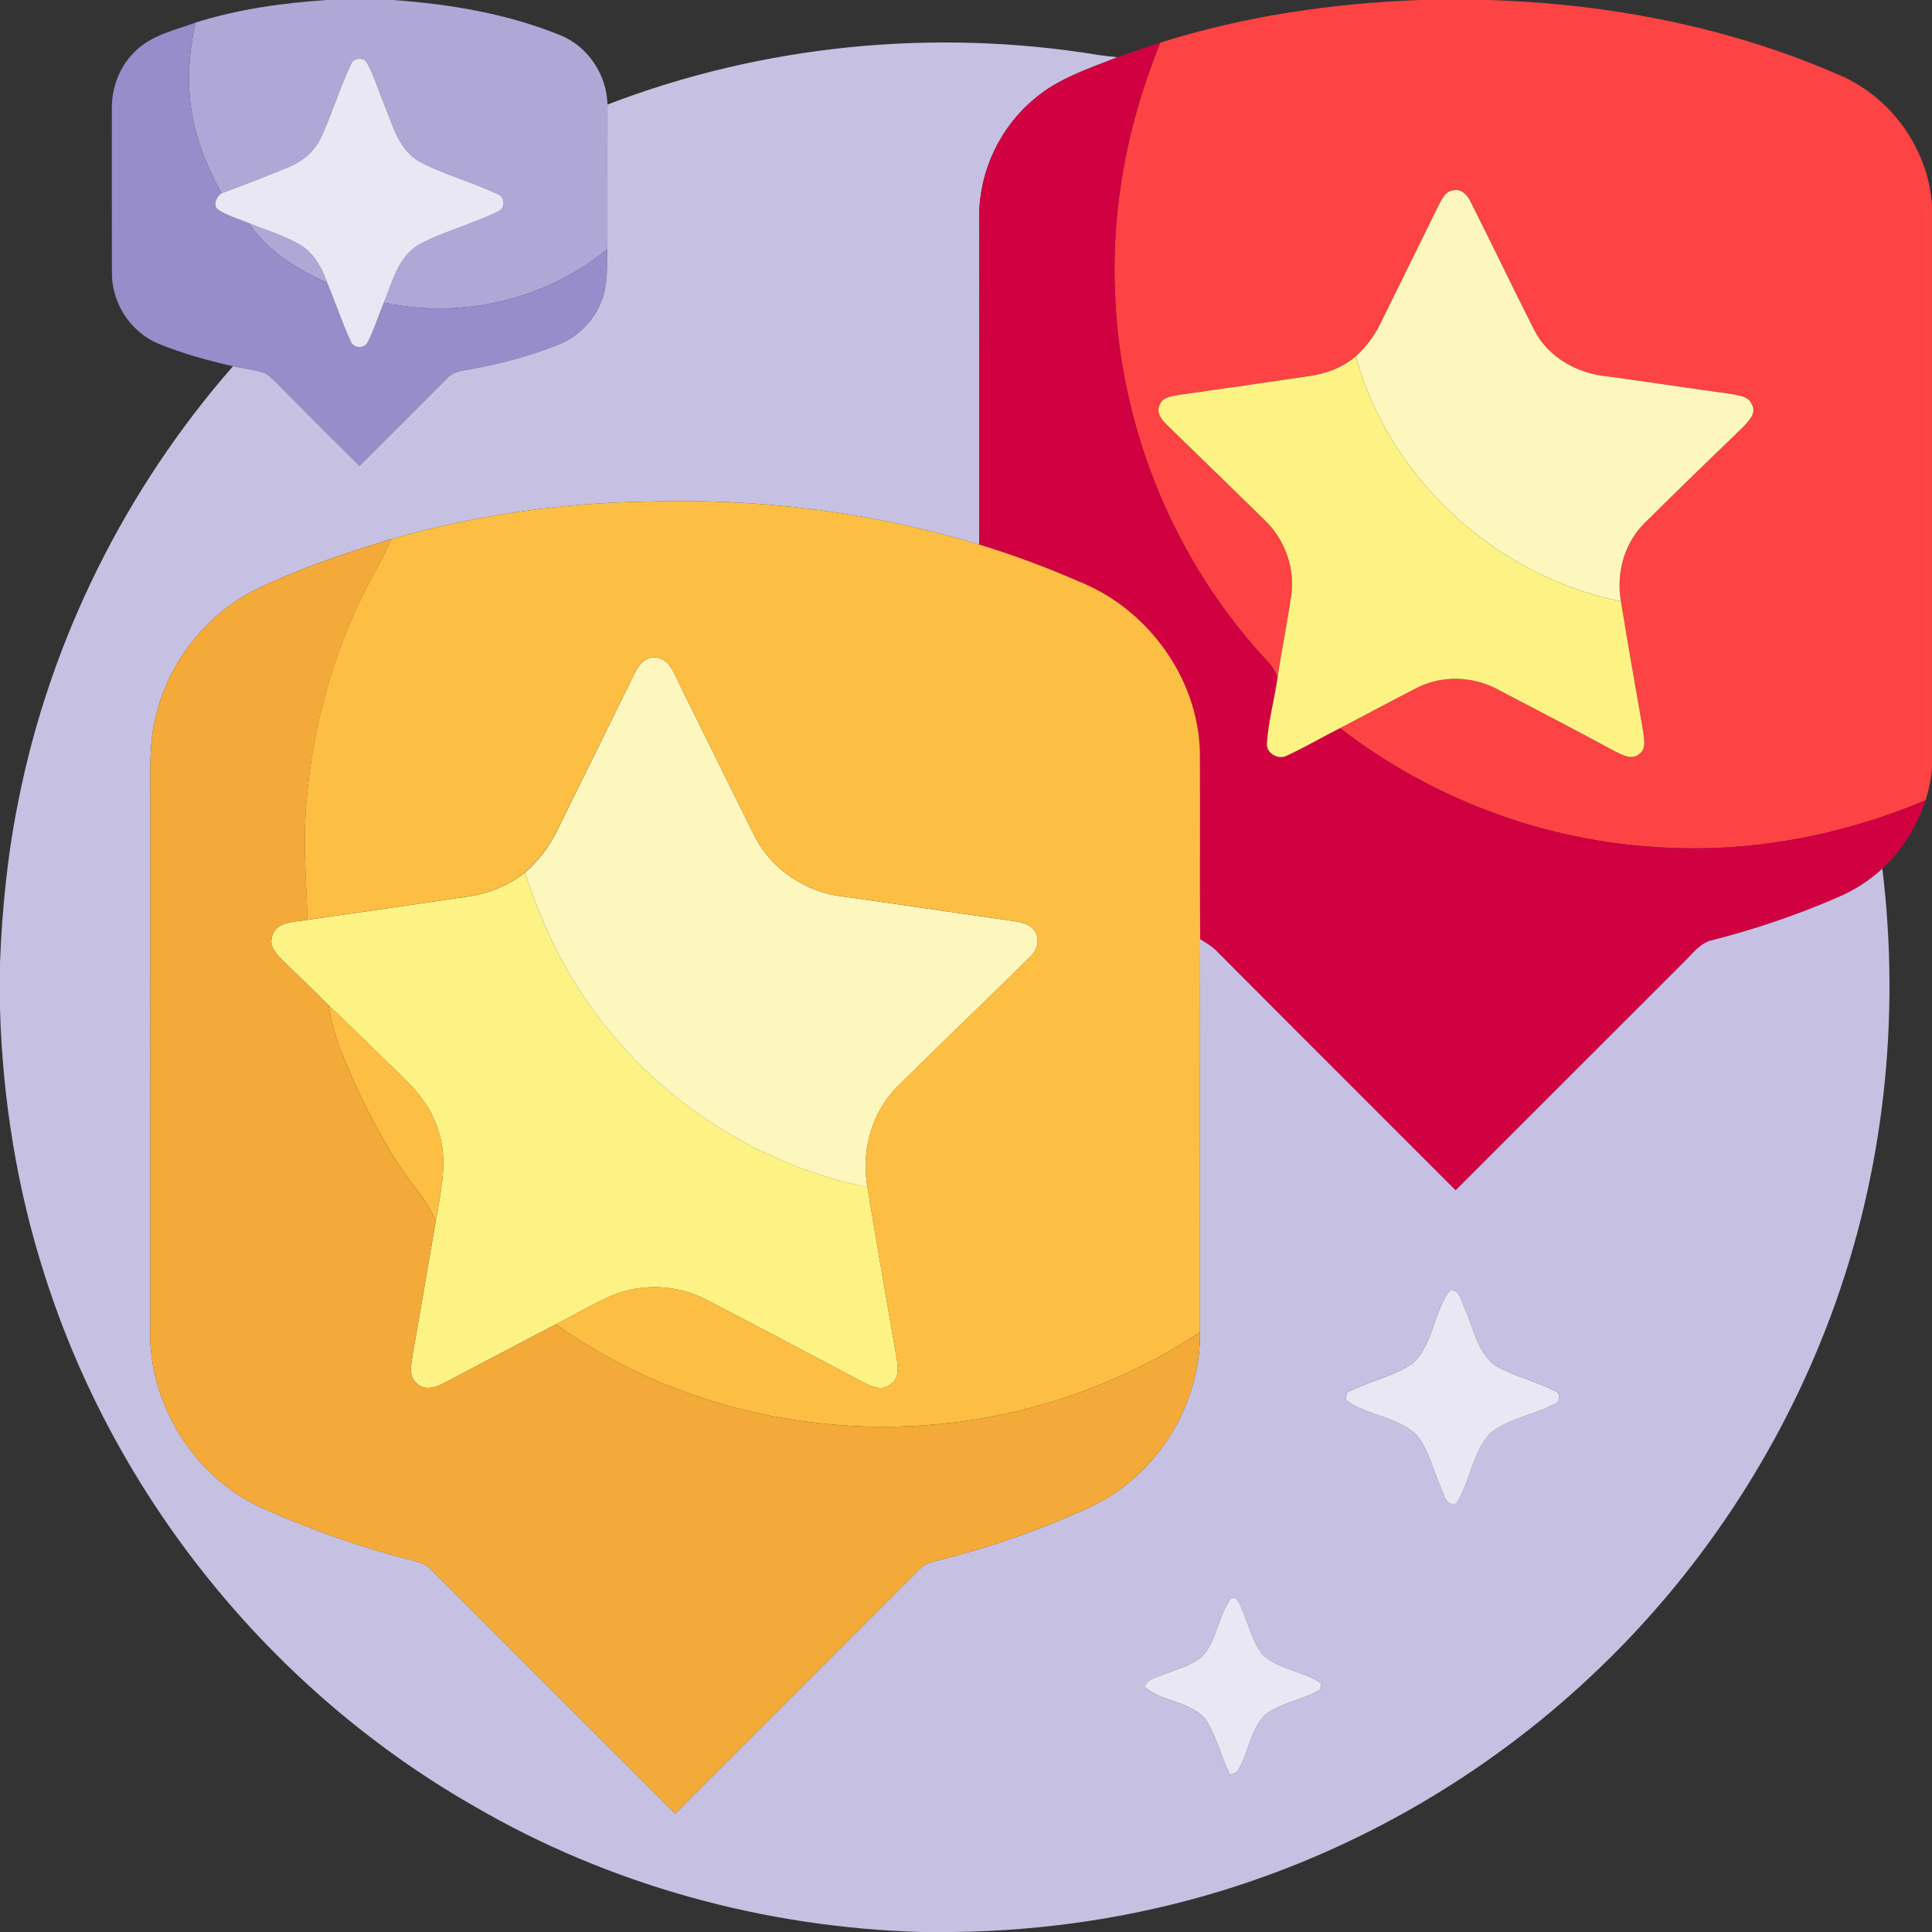
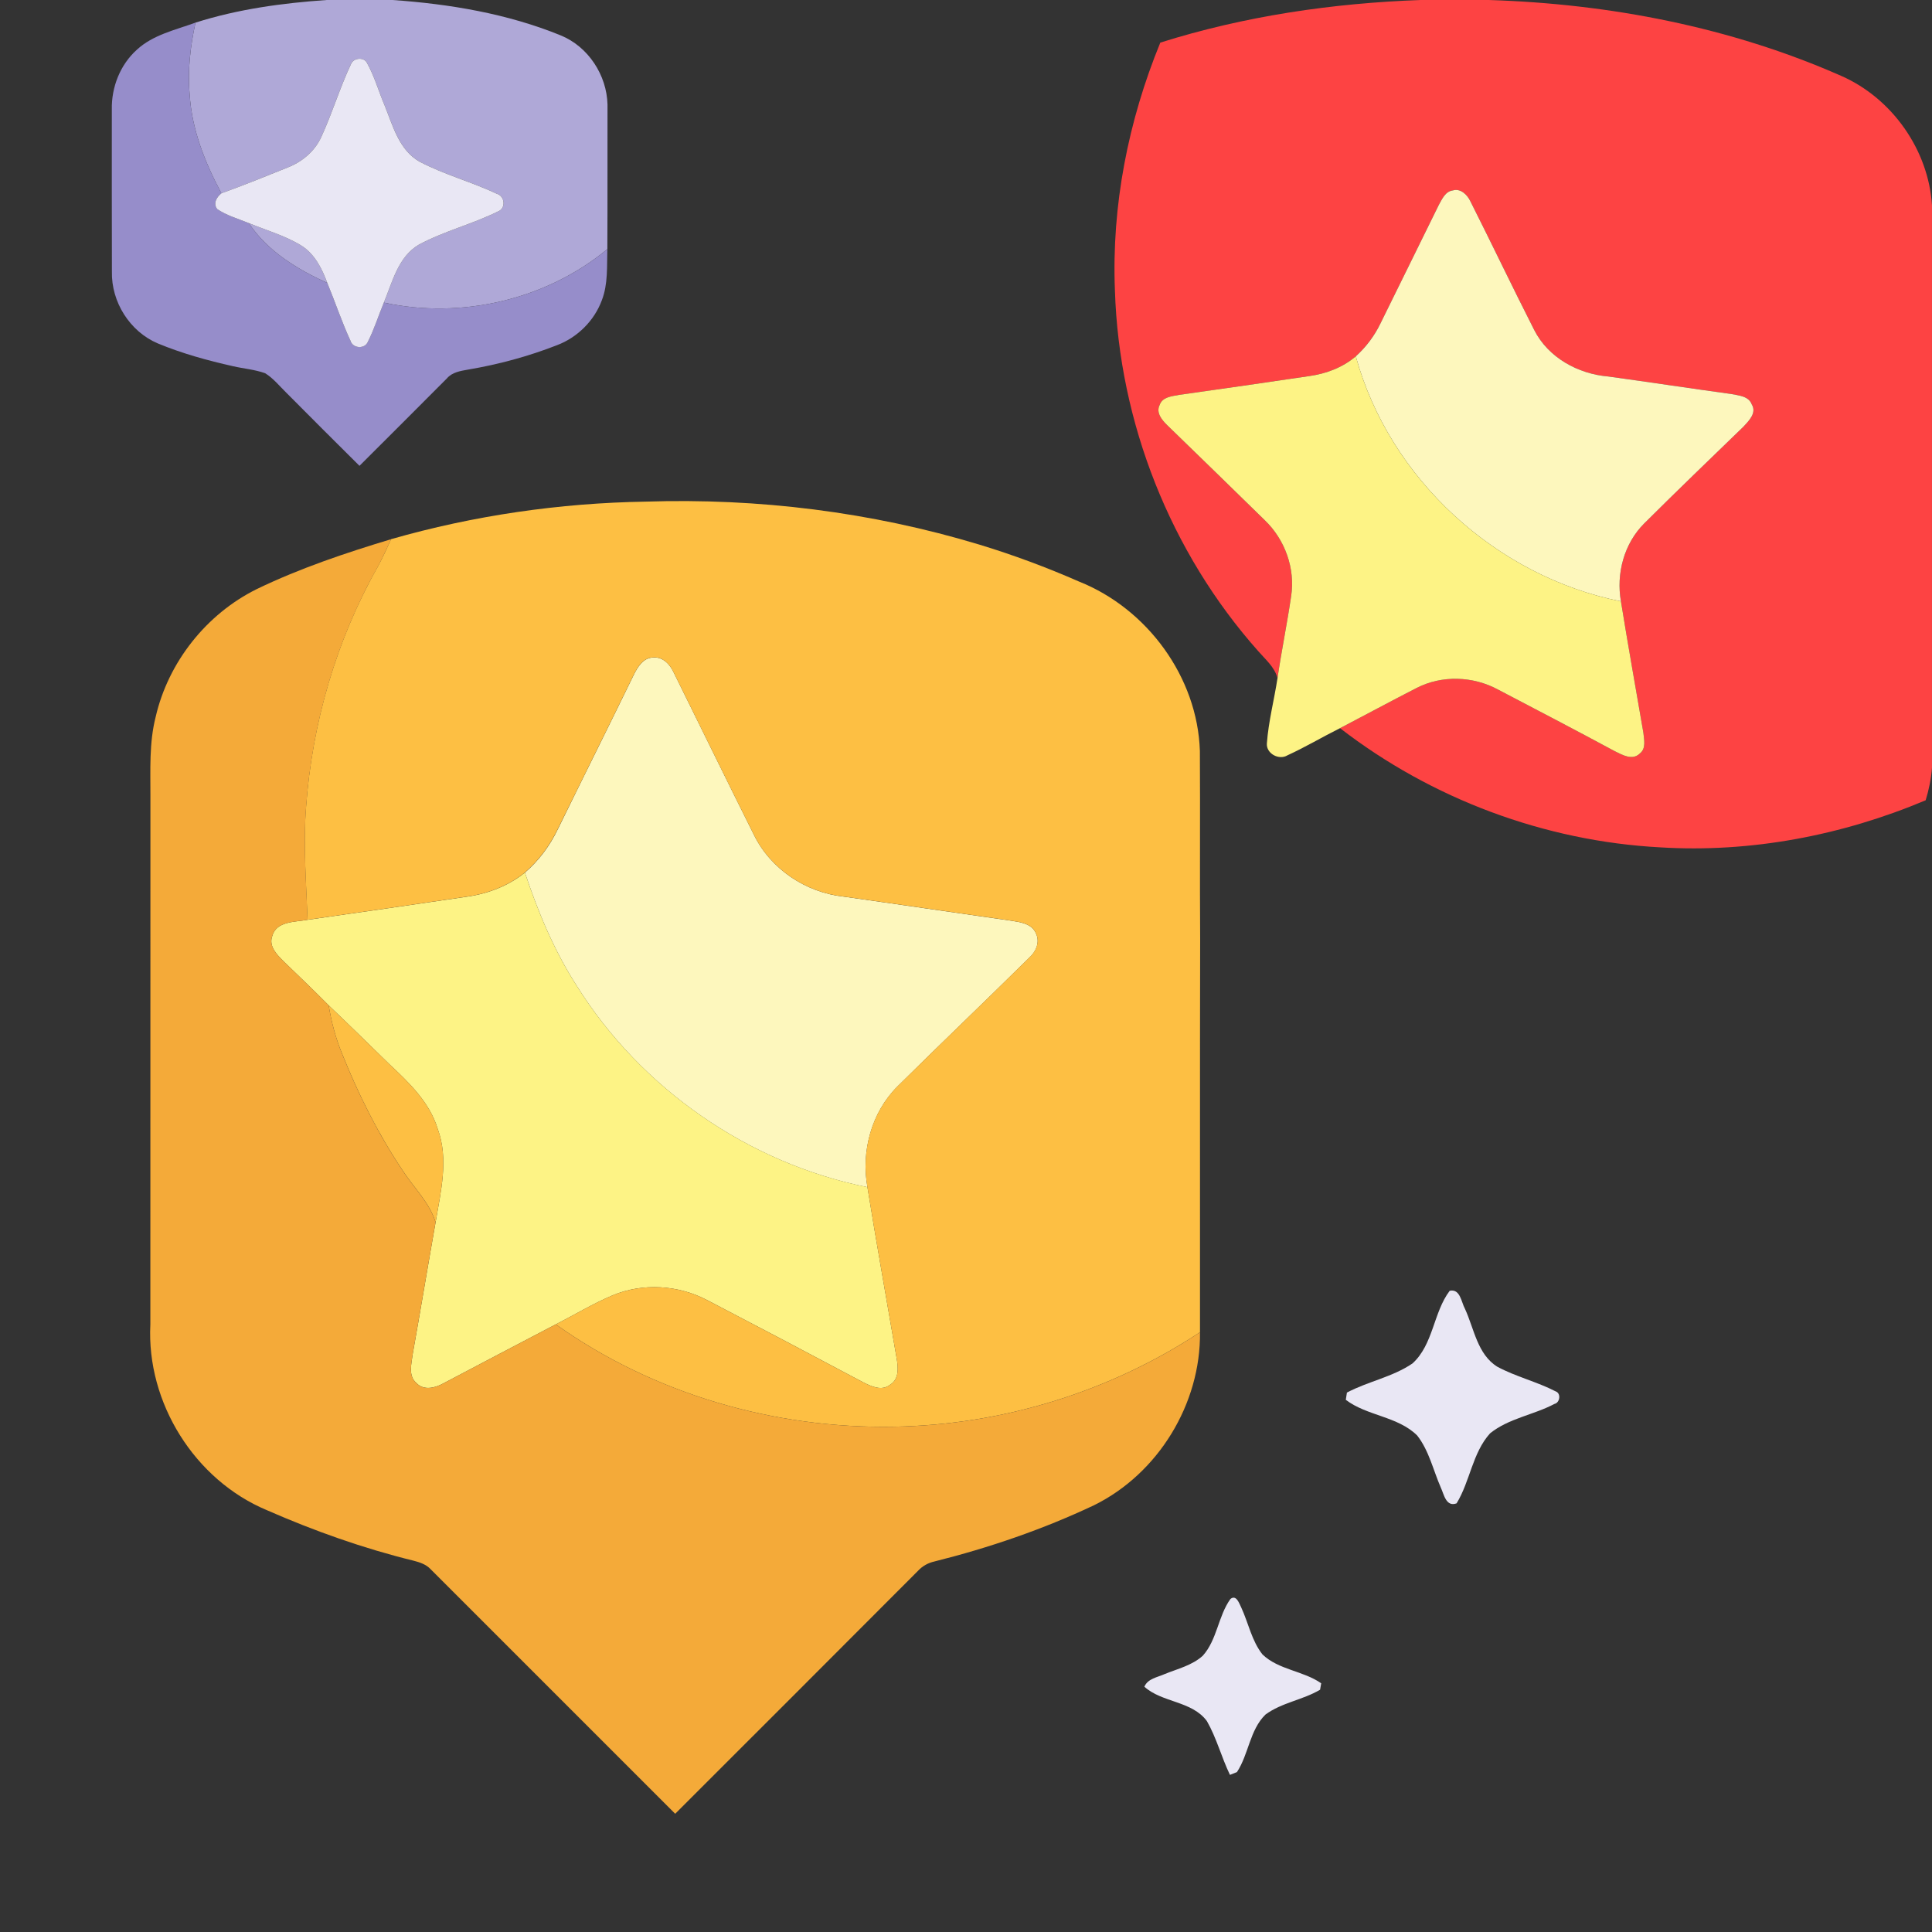
<svg xmlns="http://www.w3.org/2000/svg" version="1.1" id="Layer_1" x="0px" y="0px" width="85.039px" height="85.04px" viewBox="0 0 85.039 85.04" enable-background="new 0 0 85.039 85.04" xml:space="preserve">
  <rect x="0" y="0" width="85.039" height="85.04" fill="#333333" stroke="none" />
  <g>
    <path fill="#AFA8D7" d="M14.383,0h2.894c2.521,0.176,5.056,0.6,7.406,1.559c1.21,0.495,2.025,1.746,2.057,3.043   c-0.005,2.121,0.005,4.242-0.007,6.364c-2.696,2.23-6.428,3.093-9.838,2.354c0.38-0.912,0.625-2.01,1.54-2.55   c1.113-0.6,2.361-0.902,3.49-1.465c0.35-0.135,0.3-0.669-0.048-0.773c-1.114-0.527-2.321-0.844-3.412-1.418   c-0.9-0.513-1.169-1.572-1.532-2.466c-0.266-0.621-0.447-1.282-0.777-1.874c-0.131-0.273-0.59-0.235-0.703,0.039   c-0.497,1.047-0.826,2.166-1.312,3.217c-0.286,0.63-0.846,1.096-1.481,1.344c-0.967,0.391-1.934,0.779-2.914,1.135   C9.022,7.154,8.439,5.695,8.348,4.146C8.251,3.09,8.383,2.03,8.604,0.996C10.474,0.4,12.432,0.135,14.383,0 M10.952,9.82   c0.776,0.32,1.6,0.549,2.318,0.992c0.586,0.371,0.905,1.014,1.137,1.644C13.085,11.852,11.771,11.056,10.952,9.82L10.952,9.82z" />
    <path fill="#FD4343" d="M62.53,0h3c5.313,0.166,10.645,1.191,15.522,3.344c2.232,0.984,3.831,3.252,3.986,5.688v24.765   c-0.036,0.484-0.136,0.963-0.278,1.428c-3.68,1.549-7.695,2.318-11.688,2.072c-5.084-0.271-10.062-2.133-14.089-5.246   c1.121-0.584,2.235-1.188,3.361-1.764c1.117-0.58,2.502-0.529,3.602,0.07c1.713,0.896,3.428,1.79,5.129,2.707   c0.334,0.161,0.771,0.425,1.102,0.103c0.286-0.22,0.188-0.609,0.158-0.915c-0.33-1.926-0.678-3.852-0.988-5.783   c-0.215-1.221,0.138-2.541,1.021-3.427c1.444-1.439,2.915-2.852,4.38-4.271c0.237-0.258,0.587-0.602,0.356-0.974   c-0.136-0.366-0.572-0.387-0.896-0.455c-1.806-0.245-3.606-0.522-5.41-0.77c-1.339-0.11-2.653-0.83-3.271-2.054   c-0.955-1.877-1.858-3.78-2.807-5.659c-0.131-0.281-0.434-0.58-0.768-0.479c-0.336,0.042-0.473,0.378-0.619,0.635   c-0.852,1.742-1.715,3.479-2.57,5.219c-0.264,0.549-0.635,1.041-1.086,1.449c-0.574,0.492-1.303,0.765-2.045,0.869   c-1.911,0.284-3.824,0.561-5.74,0.83c-0.312,0.063-0.73,0.088-0.85,0.445c-0.17,0.341,0.102,0.658,0.329,0.884   c1.435,1.394,2.871,2.786,4.298,4.187c0.891,0.852,1.351,2.127,1.16,3.35c-0.176,1.204-0.422,2.396-0.599,3.6   c-0.128-0.487-0.528-0.818-0.845-1.184c-3.866-4.346-6.13-10.07-6.311-15.885c-0.15-3.729,0.586-7.459,1.998-10.904   C54.777,0.707,58.655,0.139,62.53,0L62.53,0z" />
    <path fill="#968DCA" d="M6.025,2.188C6.739,1.528,7.718,1.32,8.604,0.996C8.383,2.03,8.251,3.09,8.348,4.146   c0.091,1.549,0.675,3.008,1.398,4.361C9.538,8.674,9.364,8.956,9.562,9.203c0.422,0.287,0.922,0.424,1.39,0.617   c0.819,1.235,2.133,2.031,3.455,2.636c0.348,0.842,0.635,1.712,1.018,2.538c0.098,0.347,0.631,0.383,0.768,0.047   c0.281-0.555,0.465-1.15,0.702-1.722c3.41,0.739,7.142-0.123,9.838-2.354c-0.022,0.755,0.035,1.536-0.243,2.254   c-0.334,0.901-1.073,1.634-1.971,1.974c-1.264,0.495-2.583,0.85-3.922,1.076c-0.332,0.059-0.694,0.115-0.926,0.387   c-1.282,1.284-2.562,2.57-3.848,3.848c-1.075-1.065-2.147-2.139-3.216-3.214c-0.302-0.294-0.571-0.636-0.933-0.86   c-0.455-0.166-0.945-0.202-1.417-0.311c-1.124-0.252-2.242-0.56-3.308-1.002c-1.234-0.521-2.055-1.828-2.023-3.164   C4.918,9.578,4.922,7.2,4.922,4.823C4.901,3.841,5.288,2.849,6.025,2.188L6.025,2.188z" />
-     <path fill="#C6C1E2" d="M26.739,4.602c6.831-2.628,14.365-3.368,21.584-2.186c0.287,0.043,0.576,0.08,0.867,0.103   c-1.265,0.501-2.605,0.927-3.654,1.827c-1.506,1.242-2.42,3.16-2.434,5.113c-0.01,4.836,0,9.674-0.003,14.51   c-4.748-1.435-9.736-2.051-14.69-1.889c-3.779,0.063-7.56,0.611-11.194,1.652c-2.012,0.607-4.012,1.279-5.909,2.194   c-2.221,1.099-3.902,3.22-4.456,5.635c-0.289,1.14-0.226,2.322-0.229,3.485c-0.001,7.751,0.001,15.5-0.003,23.25   c-0.175,3.439,1.947,6.84,5.124,8.172c2.09,0.916,4.249,1.682,6.464,2.226c0.268,0.069,0.545,0.159,0.741,0.367   c3.591,3.591,7.182,7.183,10.772,10.772c3.564-3.565,7.133-7.125,10.691-10.697c0.192-0.208,0.443-0.348,0.72-0.408   c2.413-0.604,4.781-1.414,7.032-2.479c2.821-1.395,4.694-4.462,4.657-7.611c0.005-5.768-0.007-11.536,0.007-17.307   c0.24,0.148,0.485,0.291,0.692,0.49c3.509,3.529,7.037,7.041,10.553,10.564c3.344-3.34,6.682-6.68,10.022-10.021   c0.4-0.379,0.741-0.896,1.323-1.001c1.864-0.478,3.693-1.101,5.458-1.867c0.725-0.306,1.399-0.73,1.978-1.267   c0.807,6.587,0.07,13.368-2.234,19.596c-2.239,6.055-5.905,11.58-10.625,15.988c-4.584,4.299-10.156,7.545-16.164,9.394   c-3.844,1.184-7.859,1.786-11.879,1.832h-1.385c-6.899-0.193-13.76-2.069-19.729-5.557C11.942,74.395,5.07,65.896,1.968,56.129   C0.749,52.343,0.116,48.383,0,44.412v-2.023c0.093-2.402,0.333-4.803,0.814-7.16c1.399-7.053,4.708-13.703,9.442-19.109   c0.472,0.108,0.962,0.145,1.417,0.311c0.362,0.225,0.631,0.566,0.933,0.86c1.069,1.075,2.141,2.148,3.216,3.214   c1.287-1.277,2.566-2.563,3.848-3.848c0.232-0.271,0.595-0.328,0.926-0.387c1.339-0.227,2.658-0.581,3.922-1.076   c0.898-0.34,1.637-1.072,1.971-1.974c0.278-0.718,0.221-1.499,0.243-2.254C26.744,8.844,26.734,6.723,26.739,4.602 M63.81,56.815   c-0.722,0.952-0.717,2.366-1.639,3.197c-0.875,0.599-1.954,0.788-2.885,1.282c-0.012,0.08-0.035,0.239-0.049,0.318   c0.928,0.711,2.285,0.723,3.143,1.572c0.521,0.668,0.703,1.521,1.037,2.287c0.143,0.302,0.23,0.87,0.696,0.699   c0.597-0.973,0.693-2.219,1.474-3.082c0.818-0.662,1.916-0.809,2.834-1.295c0.242-0.055,0.298-0.465,0.055-0.551   c-0.828-0.428-1.75-0.645-2.57-1.086c-0.881-0.549-1.02-1.676-1.424-2.549C64.317,57.313,64.274,56.717,63.81,56.815    M52.942,72.879c-0.469,0.425-1.105,0.574-1.677,0.807c-0.318,0.145-0.74,0.197-0.896,0.557c0.785,0.709,2.094,0.62,2.753,1.514   c0.427,0.746,0.642,1.594,1.015,2.367c0.076-0.029,0.23-0.092,0.307-0.122c0.52-0.79,0.562-1.853,1.255-2.532   c0.718-0.529,1.644-0.642,2.405-1.094c0.014-0.07,0.037-0.211,0.049-0.283c-0.792-0.555-1.873-0.588-2.586-1.271   c-0.473-0.6-0.615-1.377-0.93-2.058c-0.088-0.171-0.215-0.592-0.479-0.383C53.616,71.135,53.575,72.174,52.942,72.879   L52.942,72.879z" />
-     <path fill="#D00041" d="M49.19,2.519c0.627-0.216,1.252-0.437,1.883-0.644c-1.412,3.445-2.148,7.176-1.998,10.904   c0.181,5.814,2.444,11.539,6.311,15.885c0.316,0.365,0.717,0.696,0.845,1.184c-0.146,0.959-0.397,1.904-0.468,2.875   c-0.035,0.444,0.531,0.752,0.904,0.524c0.791-0.362,1.538-0.809,2.316-1.196c4.027,3.113,9.005,4.975,14.089,5.246   c3.993,0.246,8.009-0.523,11.688-2.072c-0.391,1.134-1.019,2.195-1.908,3.006c-0.578,0.536-1.253,0.961-1.978,1.267   c-1.765,0.767-3.594,1.39-5.458,1.867c-0.582,0.104-0.923,0.622-1.323,1.001c-3.341,3.342-6.679,6.682-10.022,10.021   c-3.516-3.523-7.044-7.035-10.553-10.564c-0.207-0.199-0.452-0.342-0.692-0.49c-0.019-2.76,0.005-5.521-0.012-8.281   c-0.105-3.248-2.317-6.257-5.319-7.453c-1.433-0.629-2.901-1.174-4.396-1.629c0.003-4.836-0.006-9.674,0.003-14.51   c0.014-1.953,0.928-3.871,2.434-5.113C46.585,3.445,47.926,3.02,49.19,2.519L49.19,2.519z" />
    <path fill="#E9E7F4" d="M15.453,2.813c0.113-0.274,0.572-0.313,0.703-0.039c0.33,0.592,0.511,1.253,0.777,1.874   c0.362,0.894,0.631,1.953,1.532,2.466c1.09,0.574,2.298,0.891,3.412,1.418c0.348,0.104,0.398,0.639,0.048,0.773   c-1.129,0.563-2.377,0.865-3.49,1.465c-0.915,0.54-1.159,1.638-1.54,2.55c-0.237,0.571-0.421,1.167-0.702,1.722   c-0.136,0.336-0.669,0.3-0.768-0.047c-0.383-0.826-0.67-1.696-1.018-2.538c-0.232-0.63-0.551-1.272-1.137-1.644   c-0.718-0.443-1.542-0.672-2.318-0.992c-0.468-0.193-0.968-0.33-1.39-0.617C9.364,8.956,9.538,8.674,9.746,8.508   c0.98-0.355,1.947-0.744,2.914-1.135c0.636-0.248,1.196-0.714,1.481-1.344C14.627,4.979,14.957,3.859,15.453,2.813 M63.81,56.815   c0.465-0.099,0.508,0.497,0.672,0.794c0.404,0.873,0.543,2,1.424,2.549c0.82,0.441,1.742,0.658,2.57,1.086   c0.243,0.086,0.188,0.496-0.055,0.551c-0.918,0.486-2.016,0.633-2.834,1.295c-0.78,0.863-0.877,2.109-1.474,3.082   c-0.466,0.171-0.554-0.397-0.696-0.699c-0.334-0.766-0.516-1.619-1.037-2.287c-0.857-0.85-2.215-0.861-3.143-1.572   c0.014-0.079,0.037-0.238,0.049-0.318c0.931-0.494,2.01-0.684,2.885-1.282C63.093,59.182,63.088,57.768,63.81,56.815L63.81,56.815z   " />
    <path fill="#FDF7BD" d="M63.333,9.016c0.146-0.257,0.283-0.593,0.619-0.635c0.334-0.102,0.637,0.197,0.768,0.479   c0.948,1.879,1.852,3.782,2.807,5.659c0.618,1.224,1.933,1.943,3.271,2.054c1.804,0.247,3.604,0.524,5.41,0.77   c0.324,0.068,0.761,0.089,0.896,0.455c0.23,0.372-0.119,0.716-0.356,0.974c-1.465,1.42-2.936,2.832-4.38,4.271   c-0.884,0.886-1.236,2.206-1.021,3.427c-5.477-1.092-10.189-5.387-11.67-10.785c0.451-0.408,0.822-0.9,1.086-1.449   C61.618,12.494,62.481,10.758,63.333,9.016 M27.885,29.726c0.173-0.356,0.418-0.776,0.871-0.785   c0.43-0.036,0.742,0.313,0.905,0.673c1.177,2.377,2.339,4.762,3.526,7.135c0.738,1.508,2.283,2.535,3.943,2.716   c2.463,0.346,4.923,0.713,7.387,1.062c0.399,0.064,0.906,0.128,1.082,0.559c0.186,0.377,0.006,0.795-0.285,1.058   c-1.925,1.903-3.887,3.772-5.81,5.677c-1.146,1.145-1.608,2.854-1.322,4.435c-5.239-1.053-9.966-4.34-12.797-8.865   c-0.994-1.544-1.702-3.246-2.28-4.981c0.611-0.527,1.102-1.187,1.45-1.916C25.66,34.236,26.786,31.986,27.885,29.726L27.885,29.726   z" />
    <path fill="#FDF385" d="M57.632,16.553c0.742-0.104,1.471-0.377,2.045-0.869c1.48,5.398,6.193,9.693,11.67,10.785   c0.311,1.932,0.658,3.857,0.988,5.783c0.029,0.306,0.128,0.695-0.158,0.915c-0.33,0.322-0.768,0.059-1.102-0.103   c-1.701-0.917-3.416-1.811-5.129-2.707c-1.1-0.6-2.484-0.65-3.602-0.07c-1.126,0.576-2.24,1.18-3.361,1.764   c-0.778,0.388-1.525,0.834-2.316,1.196c-0.373,0.228-0.939-0.08-0.904-0.524c0.07-0.971,0.322-1.916,0.468-2.875   c0.177-1.204,0.423-2.396,0.599-3.6c0.19-1.223-0.27-2.498-1.16-3.35c-1.427-1.4-2.863-2.793-4.298-4.187   c-0.228-0.226-0.499-0.543-0.329-0.884c0.119-0.357,0.538-0.383,0.85-0.445C53.808,17.113,55.721,16.837,57.632,16.553    M20.541,39.471c0.927-0.131,1.831-0.472,2.563-1.064c0.578,1.735,1.287,3.438,2.28,4.981c2.832,4.525,7.559,7.813,12.797,8.865   c0.407,2.526,0.862,5.046,1.292,7.569c0.066,0.391,0.1,0.889-0.292,1.127c-0.371,0.296-0.837,0.074-1.199-0.112   c-2.279-1.214-4.564-2.415-6.853-3.609c-1.271-0.669-2.837-0.769-4.165-0.212c-0.864,0.363-1.667,0.854-2.5,1.276   c-1.644,0.86-3.289,1.722-4.93,2.589c-0.365,0.205-0.869,0.345-1.2-0.001c-0.377-0.317-0.222-0.846-0.171-1.263   c0.346-1.938,0.667-3.879,1.01-5.817c0.227-1.354,0.587-2.778,0.091-4.116c-0.359-1.178-1.272-2.043-2.143-2.859   c-0.882-0.859-1.761-1.725-2.654-2.573c-0.65-0.655-1.314-1.294-1.98-1.933c-0.288-0.291-0.665-0.653-0.507-1.107   c0.177-0.68,1.015-0.621,1.559-0.726C15.873,40.156,18.207,39.814,20.541,39.471L20.541,39.471z" />
    <path fill="#FDBF43" d="M17.215,23.732c3.634-1.041,7.415-1.59,11.194-1.652c4.955-0.162,9.942,0.454,14.69,1.889   c1.495,0.455,2.963,1,4.396,1.629c3.002,1.196,5.214,4.205,5.319,7.453c0.017,2.761-0.007,5.521,0.012,8.281   c-0.014,5.771-0.002,11.539-0.007,17.307c-3.973,2.625-8.695,4.075-13.454,4.158c-5.27,0.1-10.599-1.441-14.902-4.505   c0.833-0.423,1.637-0.913,2.5-1.276c1.328-0.557,2.895-0.457,4.165,0.212c2.289,1.194,4.574,2.396,6.853,3.609   c0.362,0.187,0.829,0.408,1.199,0.112c0.392-0.238,0.358-0.736,0.292-1.127c-0.43-2.523-0.885-5.043-1.292-7.569   c-0.286-1.581,0.176-3.29,1.322-4.435c1.923-1.904,3.885-3.773,5.81-5.677c0.291-0.263,0.471-0.681,0.285-1.058   c-0.176-0.431-0.683-0.494-1.082-0.559c-2.464-0.349-4.924-0.716-7.387-1.062c-1.661-0.181-3.205-1.208-3.943-2.716   c-1.187-2.373-2.349-4.758-3.526-7.135c-0.163-0.359-0.475-0.709-0.905-0.673c-0.452,0.009-0.698,0.429-0.871,0.785   c-1.099,2.261-2.225,4.511-3.332,6.765c-0.348,0.729-0.838,1.389-1.45,1.916c-0.732,0.593-1.636,0.934-2.563,1.064   c-2.333,0.344-4.667,0.686-7.002,1.015c-0.059-1.646-0.195-3.295-0.067-4.941c0.266-3.712,1.334-7.376,3.168-10.616   C16.847,24.537,17.03,24.135,17.215,23.732 M14.467,44.251c0.893,0.849,1.772,1.714,2.654,2.573   c0.871,0.816,1.784,1.682,2.143,2.859c0.496,1.338,0.136,2.762-0.091,4.116c-0.272-0.877-0.958-1.519-1.445-2.271   c-1.077-1.608-1.95-3.346-2.667-5.141C14.777,45.703,14.586,44.981,14.467,44.251L14.467,44.251z" />
    <path fill="#F4AA39" d="M11.306,25.927c1.897-0.915,3.897-1.587,5.909-2.194c-0.185,0.402-0.368,0.805-0.575,1.195   c-1.834,3.24-2.902,6.904-3.168,10.616c-0.128,1.646,0.009,3.296,0.067,4.941c-0.543,0.104-1.381,0.046-1.559,0.726   c-0.158,0.454,0.219,0.816,0.507,1.107c0.666,0.639,1.33,1.277,1.98,1.933c0.119,0.73,0.31,1.452,0.593,2.138   c0.717,1.795,1.591,3.532,2.667,5.141c0.487,0.752,1.173,1.394,1.445,2.271c-0.343,1.938-0.665,3.88-1.01,5.817   c-0.05,0.417-0.206,0.945,0.171,1.263c0.331,0.346,0.835,0.206,1.2,0.001c1.641-0.867,3.286-1.729,4.93-2.589   c4.304,3.063,9.632,4.604,14.902,4.505c4.758-0.083,9.481-1.533,13.454-4.158c0.037,3.149-1.836,6.217-4.657,7.611   c-2.251,1.064-4.62,1.875-7.032,2.479c-0.276,0.061-0.527,0.2-0.72,0.408c-3.558,3.572-7.127,7.132-10.691,10.697   c-3.591-3.59-7.182-7.182-10.772-10.772c-0.196-0.208-0.474-0.298-0.741-0.367c-2.215-0.544-4.375-1.31-6.464-2.226   c-3.177-1.332-5.298-4.732-5.124-8.172c0.004-7.75,0.002-15.499,0.003-23.25c0.003-1.163-0.06-2.346,0.229-3.485   C7.404,29.146,9.085,27.025,11.306,25.927L11.306,25.927z" />
    <path fill="#E9E7F4" d="M52.942,72.879c0.633-0.705,0.674-1.744,1.217-2.499c0.264-0.209,0.391,0.212,0.479,0.383   c0.314,0.681,0.457,1.458,0.93,2.058c0.713,0.684,1.794,0.717,2.586,1.271c-0.012,0.072-0.035,0.213-0.049,0.283   c-0.762,0.452-1.688,0.564-2.405,1.094c-0.693,0.68-0.735,1.742-1.255,2.532c-0.076,0.03-0.23,0.093-0.307,0.122   c-0.373-0.773-0.588-1.621-1.015-2.367c-0.659-0.894-1.968-0.805-2.753-1.514c0.155-0.359,0.577-0.412,0.896-0.557   C51.837,73.453,52.474,73.304,52.942,72.879L52.942,72.879z" />
  </g>
</svg>